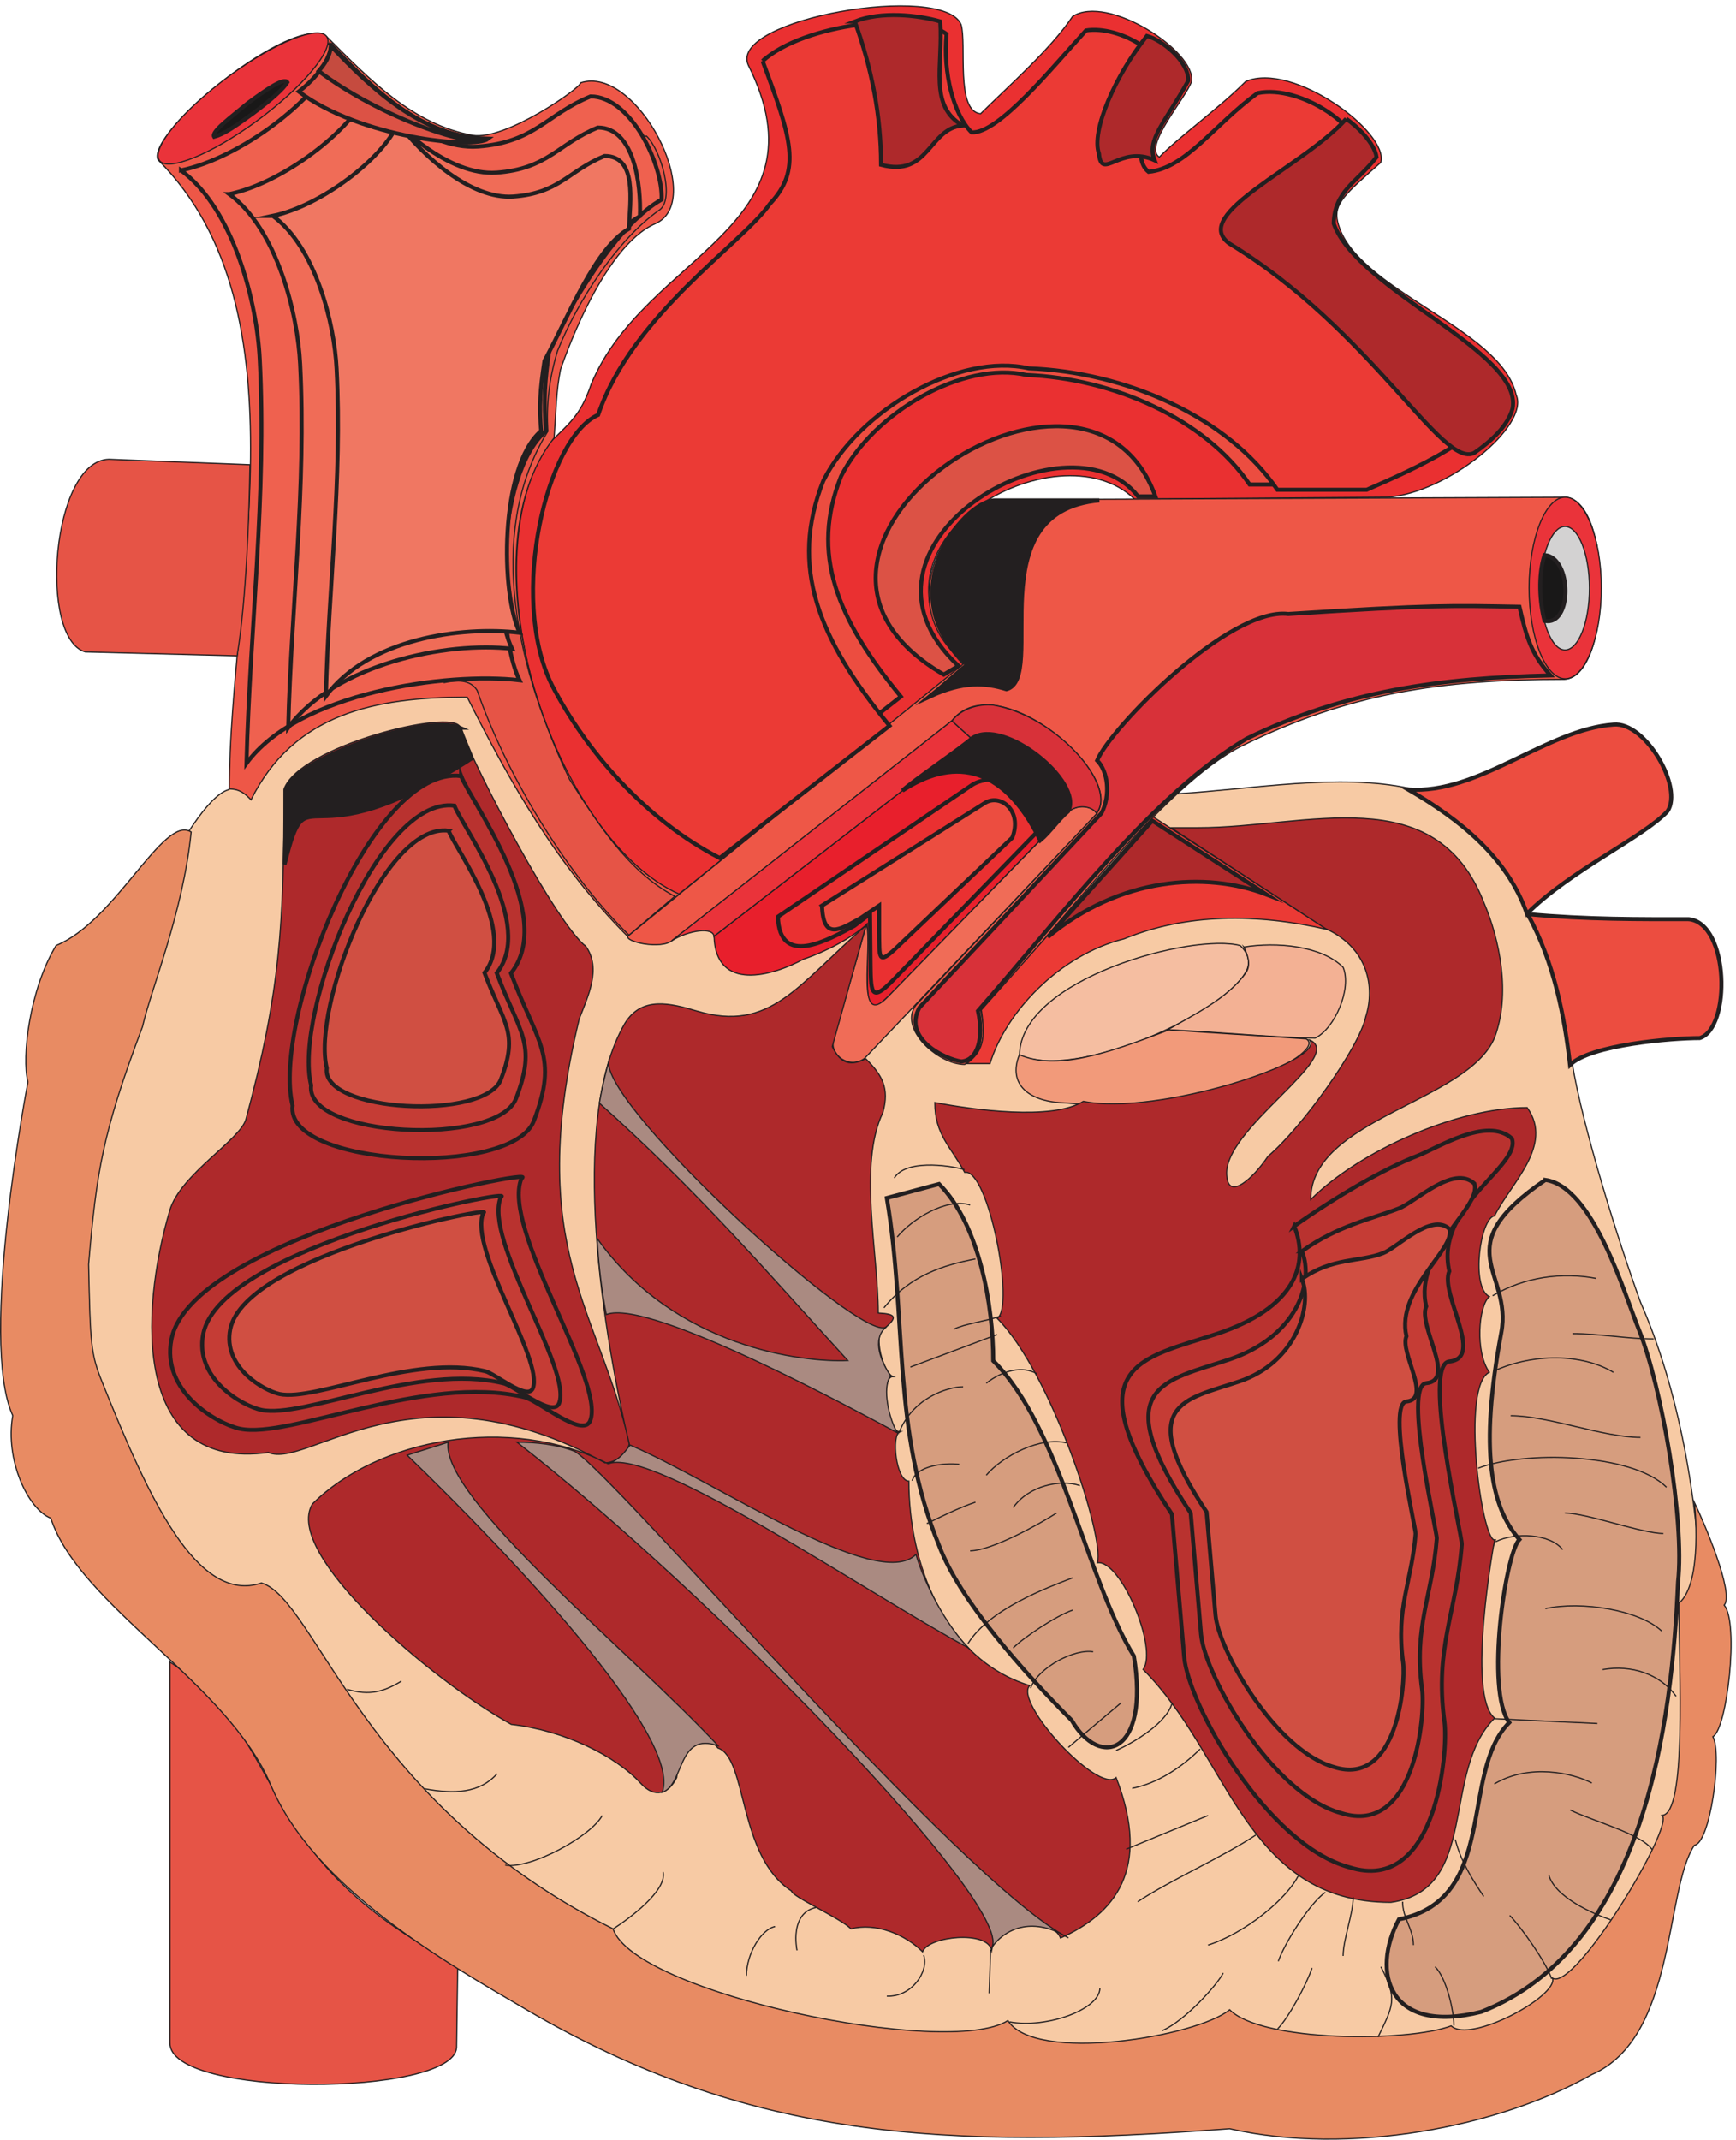
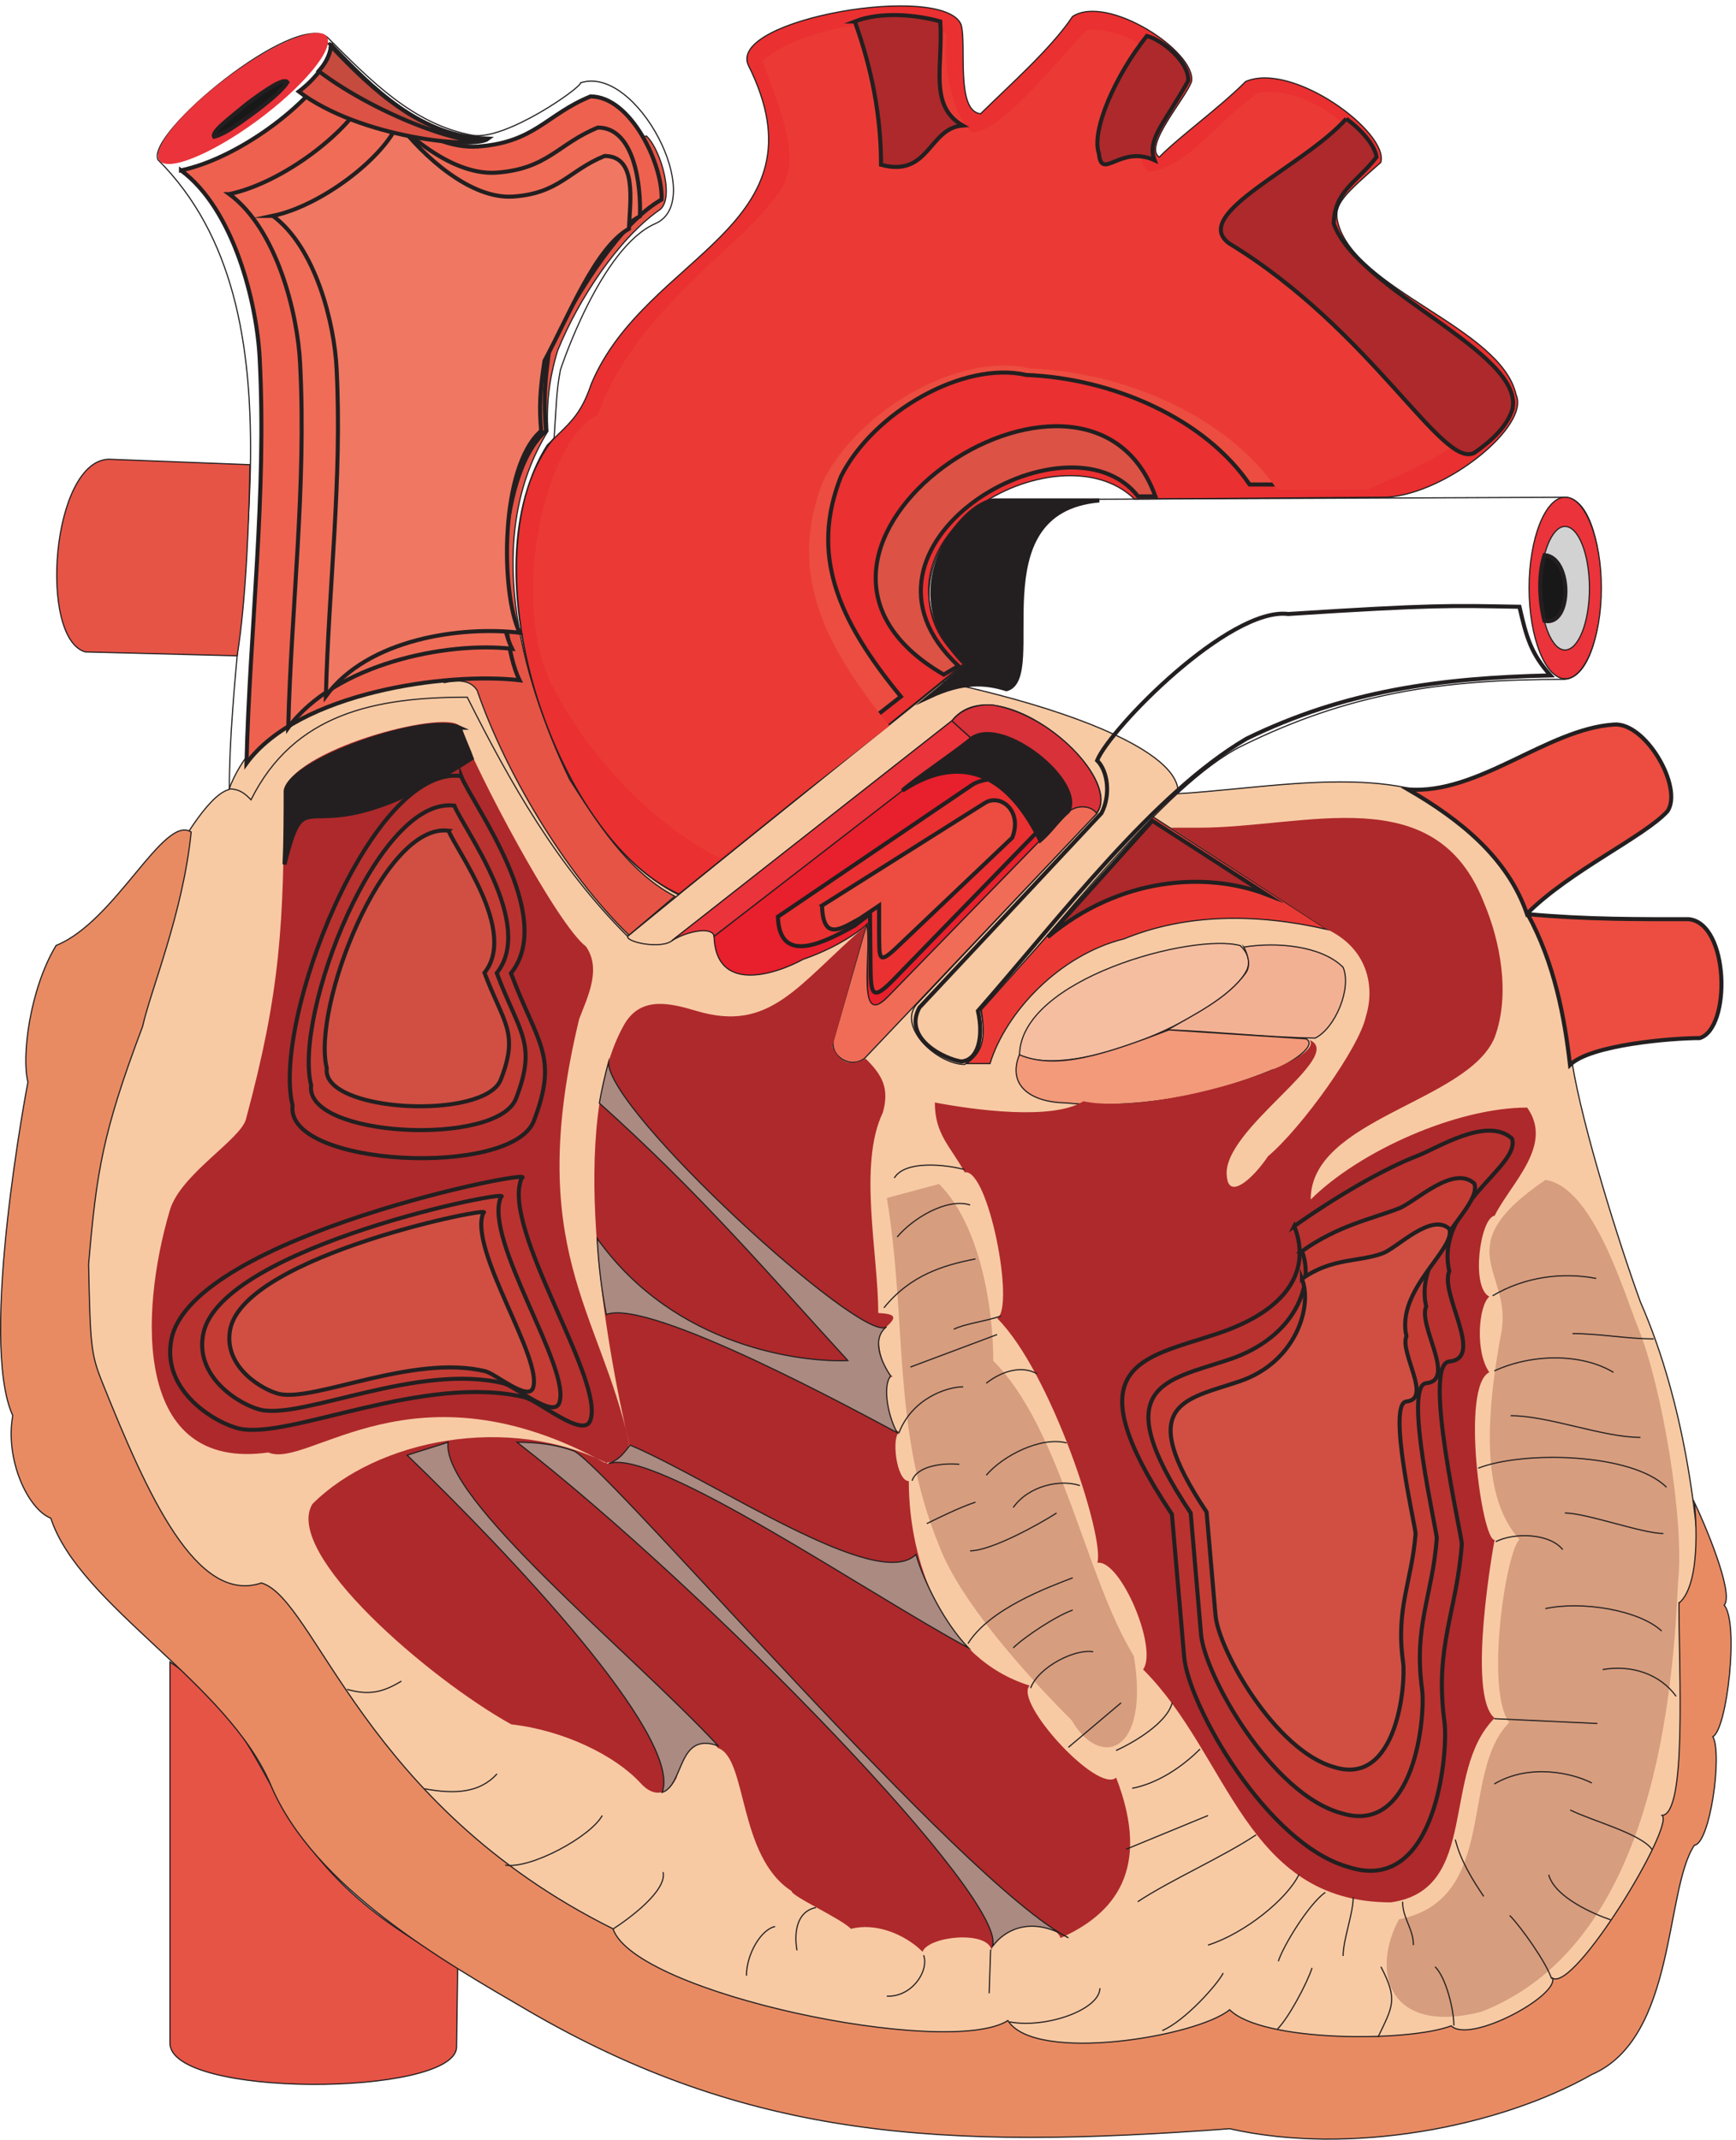
<svg xmlns="http://www.w3.org/2000/svg" xml:space="preserve" width="428.042" height="527.445">
  <path d="M2183.92 2494.91c137.04 8.03 297.73 38.38 429.42 9.82 70.97-42.86 166.5-114.72 220.96-231.68 39.28-84.36 65.17-183.46 80.34-277.2 19.2-118.74 86.6-333.45 126.78-443.7 140.61-320.5 150.87-820.9 30.35-1111.041-110.26-290.597-501.29-300.418-732.06-350.859-414.69-86.602-1228.89 77.219-1543.597 370.5C-66.297 1262-26.125 1662.4 312.684 2359.65c13.839 28.57 71.421 132.58 111.589 142.84 175.883 477.19 1776.607 203.11 1759.647-7.58" style="fill:#f7caa4;fill-opacity:1;fill-rule:evenodd;stroke:none" transform="matrix(.133 0 0 -.133 0 527.467)" />
  <path d="M2183.92 2494.91c137.04 8.03 297.73 38.38 429.42 9.82 70.97-42.86 166.5-114.72 220.96-231.68 39.28-84.36 65.17-183.46 80.34-277.2 19.2-118.74 86.6-333.45 126.78-443.7 140.61-320.5 150.87-820.9 30.35-1111.041-110.26-290.597-501.29-300.418-732.06-350.859-414.69-86.602-1228.89 77.219-1543.597 370.5C-66.297 1262-26.125 1662.4 312.684 2359.65c13.839 28.57 71.421 132.58 111.589 142.84 175.883 477.19 1776.607 203.11 1759.647-7.58z" style="fill:none;stroke:#231f20;stroke-width:2.16;stroke-linecap:butt;stroke-linejoin:miter;stroke-miterlimit:10;stroke-dasharray:none;stroke-opacity:1" transform="matrix(.133 0 0 -.133 0 527.467)" />
  <path d="M2571.89 3044.44c111.14 7.14 264.7 132.57 238.81 189.71-27.68 124.99-300.42 194.18-330.77 320.5-8.03 33.48 13.39 51.34 79.9 110.26 15.63 55.35-162.93 187.48-250.42 149.98-49.99-49.99-120.52-99.99-160.25-140.16-30.35 20.09 50 110.26 59.82 140.16 8.93 55.36-155.34 162.49-220.51 120.53-40.18-60.26-120.08-130.35-170.52-180.34-46.88 4.46-25.45 129.45-36.16 165.16-32.15 78.56-432.54 10.71-394.6-74.99 150.43-300.42-190.62-350.41-291.05-591.01-20.09-59.82-41.5-73.21-81.68-113.38-142.843-223.64.45-712.43 242.83-832.95l529.41 425.4c-219.63 227.66 174.98 446.38 316.49 307.56l468.7 3.57" style="fill:#ea3031;fill-opacity:1;fill-rule:evenodd;stroke:none" transform="matrix(.133 0 0 -.133 0 527.467)" />
  <path d="M2571.89 3044.44c111.14 7.14 264.7 132.57 238.81 189.71-27.68 124.99-300.42 194.18-330.77 320.5-8.03 33.48 13.39 51.34 79.9 110.26 15.63 55.35-162.93 187.48-250.42 149.98-49.99-49.99-120.52-99.99-160.25-140.16-30.35 20.09 50 110.26 59.82 140.16 8.93 55.36-155.34 162.49-220.51 120.53-40.18-60.26-120.08-130.35-170.52-180.34-46.88 4.46-25.45 129.45-36.16 165.16-32.15 78.56-432.54 10.71-394.6-74.99 150.43-300.42-190.62-350.41-291.05-591.01-20.09-59.82-41.5-73.21-81.68-113.38-142.843-223.64.45-712.43 242.83-832.95l529.41 425.4c-219.63 227.66 174.98 446.38 316.49 307.56z" style="fill:none;stroke:#231f20;stroke-width:2.16;stroke-linecap:butt;stroke-linejoin:miter;stroke-miterlimit:10;stroke-dasharray:none;stroke-opacity:1" transform="matrix(.133 0 0 -.133 0 527.467)" />
-   <path d="M2898.13 3044.25c91.07 4.91 92.85-331.66 2.24-337.47-230.34 0-399.52-25.89-596.82-122.75-148.2-72.76-350.41-350.86-485.21-491.02 10.71-51.34 5.35-72.76-29.91-99.99-50 0-123.65 67.85-90.17 110.26l330.77 350.4c69.63 68.3-181.23 283.9-264.71 175.88l-517.36-406.21c-20.53-18.3-91.96-2.68-82.57 8.48l624.49 505.75c-129.45 99.99-45.98 264.26 48.2 302.2zm-1638.67-735.64c-232.12 102.67-406.206 627.61-232.12 845.89 4.02 59.37 4.02 86.6 11.62 125.88 0 0 74.54 228.1 176.75 271.4 94.64 43.3-35.25 294.61-139.26 260.69 0-9.82-139.723-107.58-200.427-97.31-110.257 20.09-189.269 101.77-269.617 182.13-61.152 47.75-337.461-179.45-313.359-227.66 280.777-280.33 132.129-805.27 132.129-1165.95 20.09 0 29.91-9.82 40.179-20.09 79.899 160.25 230.329 190.16 400.848 190.16 80.344-159.8 166.937-312.91 297.297-443.26l95.96 78.12" style="fill:#ee5747;fill-opacity:1;fill-rule:evenodd;stroke:none" transform="matrix(.133 0 0 -.133 0 527.467)" />
  <path d="M2898.13 3044.25c91.07 4.91 92.85-331.66 2.24-337.47-230.34 0-399.52-25.89-596.82-122.75-148.2-72.76-350.41-350.86-485.21-491.02 10.71-51.34 5.35-72.76-29.91-99.99-50 0-123.65 67.85-90.17 110.26l330.77 350.4c69.63 68.3-181.23 283.9-264.71 175.88l-517.36-406.21c-20.53-18.3-91.96-2.68-82.57 8.48l624.49 505.75c-129.45 99.99-45.98 264.26 48.2 302.2zm-1638.67-735.64c-232.12 102.67-406.206 627.61-232.12 845.89 4.02 59.37 4.02 86.6 11.62 125.88 0 0 74.54 228.1 176.75 271.4 94.64 43.3-35.25 294.61-139.26 260.69 0-9.82-139.723-107.58-200.427-97.31-110.257 20.09-189.269 101.77-269.617 182.13-61.152 47.75-337.461-179.45-313.359-227.66 280.777-280.33 132.129-805.27 132.129-1165.95 20.09 0 29.91-9.82 40.179-20.09 79.899 160.25 230.329 190.16 400.848 190.16 80.344-159.8 166.937-312.91 297.297-443.26z" style="fill:none;stroke:#231f20;stroke-width:2.16;stroke-linecap:butt;stroke-linejoin:miter;stroke-miterlimit:10;stroke-dasharray:none;stroke-opacity:1" transform="matrix(.133 0 0 -.133 0 527.467)" />
  <path d="m463.375 3104.66-261.359 10.08c-106.563-2.16-131.04-331.92-43.922-357.12l281.519-7.2c17.282 105.12 22.321 264.96 23.762 354.24zM315.055 885.621V180.02c-2.879-102.961 524.879-100.079 531.359-9.36l2.16 154.078C457.613 527.059 545.453 730.82 315.055 885.621ZM1220.81 3575.54c-74.16-52.56-148.31-163.44-187.2-259.92-15.84-52.56-20.88-99.36-18-149.04-119.516-193.68-53.274-448.56 40.32-645.12 48.25-75.6 108-171.36 195.12-216.72l-84.96-72c-120.95 117.36-231.113 306.72-281.516 453.6-13.679 21.6-39.597 18.72-61.199 14.4-32.398 168.48 12.238 370.08 59.762 534.24 48.238 44.64 118.073 174.96 82.797 254.88 12.961 123.12 169.196 211.68 232.556 223.92 27.36-25.92 54-120.24 22.32-138.24" style="fill:#e65446;fill-opacity:1;fill-rule:evenodd;stroke:none" transform="matrix(.133 0 0 -.133 0 527.467)" />
  <path d="m463.375 3104.66-261.359 10.08c-106.563-2.16-131.04-331.92-43.922-357.12l281.519-7.2c17.282 105.12 22.321 264.96 23.762 354.24zM315.055 885.621V180.02c-2.879-102.961 524.879-100.079 531.359-9.36l2.16 154.078C457.613 527.059 545.453 730.82 315.055 885.621ZM1220.81 3575.54c-74.16-52.56-148.31-163.44-187.2-259.92-15.84-52.56-20.88-99.36-18-149.04-119.516-193.68-53.274-448.56 40.32-645.12 48.25-75.6 108-171.36 195.12-216.72l-84.96-72c-120.95 117.36-231.113 306.72-281.516 453.6-13.679 21.6-39.597 18.72-61.199 14.4-32.398 168.48 12.238 370.08 59.762 534.24 48.238 44.64 118.073 174.96 82.797 254.88 12.961 123.12 169.196 211.68 232.556 223.92 27.36-25.92 54-120.24 22.32-138.24z" style="fill:none;stroke:#231f20;stroke-width:2.16;stroke-linecap:butt;stroke-linejoin:miter;stroke-miterlimit:10;stroke-dasharray:none;stroke-opacity:1" transform="matrix(.133 0 0 -.133 0 527.467)" />
  <path d="M2901.74 3044.45c36.61 0 66.96-75.88 66.96-168.28s-30.35-168.29-66.96-168.29c-36.6 0-66.95 75.89-66.95 168.29 0 92.4 30.35 168.28 66.95 168.28" style="fill:#ea333a;fill-opacity:1;fill-rule:evenodd;stroke:none" transform="matrix(.133 0 0 -.133 0 527.467)" />
  <path d="M2901.74 3044.45c36.61 0 66.96-75.88 66.96-168.28s-30.35-168.29-66.96-168.29c-36.6 0-66.95 75.89-66.95 168.29 0 92.4 30.35 168.28 66.95 168.28z" style="fill:none;stroke:#231f20;stroke-width:2.16;stroke-linecap:butt;stroke-linejoin:miter;stroke-miterlimit:10;stroke-dasharray:none;stroke-opacity:1" transform="matrix(.133 0 0 -.133 0 527.467)" />
  <path d="M2901.29 2990.18c25.2 0 45.36-51.84 45.36-114.48s-20.16-114.48-45.36-114.48c-24.48 0-45.36 51.84-45.36 114.48s20.88 114.48 45.36 114.48zm-2434.313 763.2c58.32 42.48 97.918 90 88.558 105.84-9.359 15.84-64.801-7.2-123.121-49.68-57.598-42.48-97.918-90-88.559-105.84 9.36-15.84 65.52 7.2 123.122 49.68" style="fill:#d3d2d2;fill-opacity:1;fill-rule:evenodd;stroke:none" transform="matrix(.133 0 0 -.133 0 527.467)" />
  <path d="M2901.29 2990.18c25.2 0 45.36-51.84 45.36-114.48s-20.16-114.48-45.36-114.48c-24.48 0-45.36 51.84-45.36 114.48s20.88 114.48 45.36 114.48zm-2434.313 763.2c58.32 42.48 97.918 90 88.558 105.84-9.359 15.84-64.801-7.2-123.121-49.68-57.598-42.48-97.918-90-88.559-105.84 9.36-15.84 65.52 7.2 123.122 49.68z" style="fill:none;stroke:#231f20;stroke-width:2.16;stroke-linecap:butt;stroke-linejoin:miter;stroke-miterlimit:10;stroke-dasharray:none;stroke-opacity:1" transform="matrix(.133 0 0 -.133 0 527.467)" />
  <path d="m1323.79 2230.52 476.29 368.27c41.52 32.14 209.36-58.03 178.56-138.38l-323.63-333c-48.66-50-46.42-25.89-47.32 45.98v79.9c-28.12-25.45-75.88-50.89-118.29-65.17-56.69-30.8-162.48-61.6-165.61 42.4" style="fill:#e81f2c;fill-opacity:1;fill-rule:evenodd;stroke:none" transform="matrix(.133 0 0 -.133 0 527.467)" />
  <path d="m1323.79 2230.52 476.29 368.27c41.52 32.14 209.36-58.03 178.56-138.38l-323.63-333c-48.66-50-46.42-25.89-47.32 45.98v79.9c-28.12-25.45-75.88-50.89-118.29-65.17-56.69-30.8-162.48-61.6-165.61 42.4z" style="fill:none;stroke:#231f20;stroke-width:2.16;stroke-linecap:butt;stroke-linejoin:miter;stroke-miterlimit:10;stroke-dasharray:none;stroke-opacity:1" transform="matrix(.133 0 0 -.133 0 527.467)" />
  <path d="m1442.17 2266.87 359.94 244.25c38.17 25.71 173.14 10.84 145.43-61.47l-291.25-299.68c-43.79-44.99-41.78-23.3-42.59 41.38l-.8 80.74-28.92-22.09c-51.02-27.72-139-76.73-141.81 16.87" style="fill:#ea3031;fill-opacity:1;fill-rule:evenodd;stroke:none" transform="matrix(.133 0 0 -.133 0 527.467)" />
  <path d="m1442.17 2266.87 359.94 244.25c38.17 25.71 173.14 10.84 145.43-61.47l-291.25-299.68c-43.79-44.99-41.78-23.3-42.59 41.38l-.8 80.74-28.92-22.09c-51.02-27.72-139-76.73-141.81 16.87z" style="fill:none;stroke:#231f20;stroke-width:7.5;stroke-linecap:butt;stroke-linejoin:miter;stroke-miterlimit:10;stroke-dasharray:none;stroke-opacity:1" transform="matrix(.133 0 0 -.133 0 527.467)" />
  <path d="m1523.93 2287.46 301.68 190.08c28.08 18 70.56-12.96 51.12-64.08l-216.72-205.92c-32.4-30.24-29.52-16.56-30.24 29.52v50.4l-35.28-23.76c-36.72-20.16-68.4-42.48-70.56 23.76zm-65.52 1495.45c68.4 62.63 236.16 84.95 286.56 46.07-6.48-64.8 31.68-134.64 61.92-164.87 44.64-2.89 133.92 108 190.8 169.19 56.88 9.36 124.56-36 121.68-86.4-36-56.16-46.8-124.56-17.28-148.31 62.64 5.75 110.16 79.91 182.16 131.04 71.28 15.11 181.44-59.04 169.92-110.17-44.64-29.51-48.24-74.87-62.64-113.03 38.88-101.53 229.68-208.8 282.96-289.45 2.88-56.16-133.92-115.92-208.8-149.03h-149.04c-83.52 122.39-253.44 196.55-414 203.03-116.64 26.65-283.68-69.12-343.44-187.92-56.88-143.27-8.64-262.8 110.88-408.24l-282.96-221.04c-122.4 62.64-223.92 179.28-280.08 289.44-72 146.16-9.36 411.12 77.04 450 56.88 167.05 241.92 286.57 285.84 352.08 54 56.16 36 110.16-11.52 237.61zm1373.76-1511.29c49.68-90.72 68.4-191.52 78.48-279.36 38.16 37.44 188.64 49.68 240.48 49.68 58.32 18 54.72 212.4-20.16 220.32-90 0-188.64-.72-298.8 9.36zm-221.76 231.12c95.76-55.44 184.32-126 220.32-230.4 79.92 79.92 218.16 143.28 260.64 190.08 29.52 43.92-41.04 166.32-100.08 160.56-123.84-8.64-250.56-130.32-380.88-120.24" style="fill:#ec4d40;fill-opacity:1;fill-rule:evenodd;stroke:none" transform="matrix(.133 0 0 -.133 0 527.467)" />
  <path d="m1523.93 2287.46 301.68 190.08c28.08 18 70.56-12.96 51.12-64.08l-216.72-205.92c-32.4-30.24-29.52-16.56-30.24 29.52v50.4l-35.28-23.76c-36.72-20.16-68.4-42.48-70.56 23.76zm-65.52 1495.45c68.4 62.63 236.16 84.95 286.56 46.07-6.48-64.8 31.68-134.64 61.92-164.87 44.64-2.89 133.92 108 190.8 169.19 56.88 9.36 124.56-36 121.68-86.4-36-56.16-46.8-124.56-17.28-148.31 62.64 5.75 110.16 79.91 182.16 131.04 71.28 15.11 181.44-59.04 169.92-110.17-44.64-29.51-48.24-74.87-62.64-113.03 38.88-101.53 229.68-208.8 282.96-289.45 2.88-56.16-133.92-115.92-208.8-149.03h-149.04c-83.52 122.39-253.44 196.55-414 203.03-116.64 26.65-283.68-69.12-343.44-187.92-56.88-143.27-8.64-262.8 110.88-408.24l-282.96-221.04c-122.4 62.64-223.92 179.28-280.08 289.44-72 146.16-9.36 411.12 77.04 450 56.88 167.05 241.92 286.57 285.84 352.08 54 56.16 36 110.16-11.52 237.61zm1373.76-1511.29c49.68-90.72 68.4-191.52 78.48-279.36 38.16 37.44 188.64 49.68 240.48 49.68 58.32 18 54.72 212.4-20.16 220.32-90 0-188.64-.72-298.8 9.36zm-221.76 231.12c95.76-55.44 184.32-126 220.32-230.4 79.92 79.92 218.16 143.28 260.64 190.08 29.52 43.92-41.04 166.32-100.08 160.56-123.84-8.64-250.56-130.32-380.88-120.24z" style="fill:none;stroke:#231f20;stroke-width:7.5;stroke-linecap:butt;stroke-linejoin:miter;stroke-miterlimit:10;stroke-dasharray:none;stroke-opacity:1" transform="matrix(.133 0 0 -.133 0 527.467)" />
  <path d="M1245.49 2222.47c31.69 19.64 76.77 25.45 78.11 8.04l475.85 367.82-34.82 31.69-519.14-407.55" style="fill:#ea333a;fill-opacity:1;fill-rule:evenodd;stroke:none" transform="matrix(.133 0 0 -.133 0 527.467)" />
  <path d="M1245.49 2222.47c31.69 19.64 76.77 25.45 78.11 8.04l475.85 367.82-34.82 31.69z" style="fill:none;stroke:#231f20;stroke-width:2.16;stroke-linecap:butt;stroke-linejoin:miter;stroke-miterlimit:10;stroke-dasharray:none;stroke-opacity:1" transform="matrix(.133 0 0 -.133 0 527.467)" />
  <path d="m1606.53 2252.63-61.16-213.37c-8.03-29.02 29.91-55.8 57.59-34.82l430.76 453.97c-8.93 13.39-34.38 18.75-54.46 2.23l-333.9-342.82c-60.26-61.16-27.67 90.17-38.83 134.81" style="fill:#f06c57;fill-opacity:1;fill-rule:evenodd;stroke:none" transform="matrix(.133 0 0 -.133 0 527.467)" />
  <path d="m1606.53 2252.63-61.16-213.37c-8.03-29.02 29.91-55.8 57.59-34.82l430.76 453.97c-8.93 13.39-34.38 18.75-54.46 2.23l-333.9-342.82c-60.26-61.16-27.67 90.17-38.83 134.81z" style="fill:none;stroke:#231f20;stroke-width:2.16;stroke-linecap:butt;stroke-linejoin:miter;stroke-miterlimit:10;stroke-dasharray:none;stroke-opacity:1" transform="matrix(.133 0 0 -.133 0 527.467)" />
  <path d="M1799.7 2598.5c40.17 27.68 206.23-55.36 179.89-138.38 17.41 16.07 44.19 12.05 53.12-1.34 39.73 49.1-73.21 180.34-191.94 200.43-26.34 2.23-58.03-6.25-75.89-29.46 11.61-10.72 23.21-20.98 34.82-31.25" style="fill:#d83139;fill-opacity:1;fill-rule:evenodd;stroke:none" transform="matrix(.133 0 0 -.133 0 527.467)" />
  <path d="M1799.7 2598.5c40.17 27.68 206.23-55.36 179.89-138.38 17.41 16.07 44.19 12.05 53.12-1.34 39.73 49.1-73.21 180.34-191.94 200.43-26.34 2.23-58.03-6.25-75.89-29.46 11.61-10.72 23.21-20.98 34.82-31.25z" style="fill:none;stroke:#231f20;stroke-width:2.16;stroke-linecap:butt;stroke-linejoin:miter;stroke-miterlimit:10;stroke-dasharray:none;stroke-opacity:1" transform="matrix(.133 0 0 -.133 0 527.467)" />
  <path d="M2299.38 2213.3c-86.15 24.1-407.99-60.71-409.33-203.1 104.9-47.32 379.42 77.67 419.6 154.44 0 0 16.51 23.22-10.27 48.66" style="fill:#f5bea1;fill-opacity:1;fill-rule:evenodd;stroke:none" transform="matrix(.133 0 0 -.133 0 527.467)" />
  <path d="M2299.38 2213.3c-86.15 24.1-407.99-60.71-409.33-203.1 104.9-47.32 379.42 77.67 419.6 154.44 0 0 16.51 23.22-10.27 48.66z" style="fill:none;stroke:#231f20;stroke-width:2.16;stroke-linecap:butt;stroke-linejoin:miter;stroke-miterlimit:10;stroke-dasharray:none;stroke-opacity:1" transform="matrix(.133 0 0 -.133 0 527.467)" />
  <path d="M2306.08 2210.62c5.8-12.05 14.28-32.14 3.57-47.76-33.04-46.87-94.19-76.33-145.08-105.79 79.01-2.24 183.91-13.84 273.63-15.18 36.61 17.85 68.3 91.95 51.78 131.24-40.17 40.17-123.64 47.31-183.9 37.49" style="fill:#f3b194;fill-opacity:1;fill-rule:evenodd;stroke:none" transform="matrix(.133 0 0 -.133 0 527.467)" />
  <path d="M2306.08 2210.62c5.8-12.05 14.28-32.14 3.57-47.76-33.04-46.87-94.19-76.33-145.08-105.79 79.01-2.24 183.91-13.84 273.63-15.18 36.61 17.85 68.3 91.95 51.78 131.24-40.17 40.17-123.64 47.31-183.9 37.49z" style="fill:none;stroke:#231f20;stroke-width:2.16;stroke-linecap:butt;stroke-linejoin:miter;stroke-miterlimit:10;stroke-dasharray:none;stroke-opacity:1" transform="matrix(.133 0 0 -.133 0 527.467)" />
  <path d="M2421.45 2040.5c26.34-15.18-51.79-57.58-62.05-57.58-120.08-50-257.56-73.21-383.45-61.16-67.4 1.34-108.47 33.48-86.15 89.28 69.65-29.46 160.25 1.34 277.2 45.98l254.45-16.52" style="fill:#f29a7a;fill-opacity:1;fill-rule:evenodd;stroke:none" transform="matrix(.133 0 0 -.133 0 527.467)" />
  <path d="M2421.45 2040.5c26.34-15.18-51.79-57.58-62.05-57.58-120.08-50-257.56-73.21-383.45-61.16-67.4 1.34-108.47 33.48-86.15 89.28 69.65-29.46 160.25 1.34 277.2 45.98z" style="fill:none;stroke:#231f20;stroke-width:2.16;stroke-linecap:butt;stroke-linejoin:miter;stroke-miterlimit:10;stroke-dasharray:none;stroke-opacity:1" transform="matrix(.133 0 0 -.133 0 527.467)" />
  <path d="m2138.01 2451.73 322.29-208.46c-130.34 29.91-260.69 29.91-376.3-17.4-120.52-29.91-219.62-136.6-248.63-231.23h-43.3c30.35 22.32 35.26 45.08 27.23 99.54l318.71 357.55" style="fill:#eb3a35;fill-opacity:1;fill-rule:evenodd;stroke:none" transform="matrix(.133 0 0 -.133 0 527.467)" />
  <path d="m2138.01 2451.73 322.29-208.46c-130.34 29.91-260.69 29.91-376.3-17.4-120.52-29.91-219.62-136.6-248.63-231.23h-43.3c30.35 22.32 35.26 45.08 27.23 99.54z" style="fill:none;stroke:#231f20;stroke-width:2.16;stroke-linecap:butt;stroke-linejoin:miter;stroke-miterlimit:10;stroke-dasharray:none;stroke-opacity:1" transform="matrix(.133 0 0 -.133 0 527.467)" />
  <path d="M2427.64 2038.55c33.48-39.28-283.45-141.5-419.15-113.83-58.03-36.15-204.45-15.62-275.42-2.23 0-59.81 29.91-82.13 55.35-129.45 43.74 8.48 93.74-249.97 60.26-270.51 99.99-99.99 199.98-407.1 185.7-453.07 43.29 6.25 112.93-159.358 84.81-197.749 160.7-160.25 188.82-431.652 459.32-431.652 165.61 23.211 91.96 241.492 192.39 341.48-53.11 42.41-.44 329.881 0 330.321-23.65-2.68-63.38 285.24-9.82 310.68-26.78 37.5-20.08 123.65 0 140.17-34.81 17.41-16.96 145.96 9.82 149.98 29.91 60.26 110.26 130.35 60.27 200.43-130.35 0-310.69-80.35-401.3-170.52 0 150.43 291.04 180.34 341.03 300.41 29.91 80.35 9.83 180.34-20.08 250.42-90.17 230.34-328.54 138.38-529.41 138.38h-50.44l286.57-187.03c78.57-35.71 91.96-108.03 74.55-162.93-11.61-56.69-118.74-206.23-181.23-258.9-28.57-42.41-72.76-80.8-76.33-37.94-12.5 86.15 223.64 223.63 153.11 253.54zm-822.24 212.03c-127.22-110.25-176.76-199.08-313.8-158.46-48.21 14.28-101.78 28.12-133.01-22.77-107.14-183.91-37.95-585.21 8.48-782.51-12.96-21.42-19.64-25.44-39.73-33.92-183.465 93.74-428.086 45.53-548.164-74.55-54.903-91.06 216.5-324.069 368.711-408.44 98.653-11.16 193.293-58.469 239.253-108.469 27.24-30.352 52.68-19.641 67.41 9.82 3.58 62.051 54.46 83.918 76.33 54.91 54.9-18.3 36.6-200.871 136.59-265.152 0-9.82 90.17-50 110.26-70.078 45.08 12.051 99.99-9.82 132.57-42.41 11.16 29.019 120.53 40.168 128.11 2.679 7.15 48.211 112.94 62.942 127.67 22.758 98.65 43.75 169.62 125.883 103.11 297.293-33.92-30.801-190.6 140.61-160.25 170.52-160.69 50-224.08 228.999-224.08 378.979-23.66 0-33.03 85.7-16.52 91.51-24.99 0-36.6 102.22-12.94 102.22-17.86 7.14-37.05 77.22-17.41 87.94 29.01 23.65 20.98 28.12-9.82 29.9 0 110.26-37.5 275.87 8.48 371.39 12.94 45.98-1.79 70.08-31.69 99.99-33.48-17.41-49.55-3.12-62.05 22.32zm-519.13-38.83c-54.47 41.51-204.446 326.3-233.465 406.65-12.942 35.26-297.731-35.26-326.301-115.17 0-250.42-6.699-374.96-70.527-611.54-10.274-38.39-121.411-102.22-141.063-168.73-57.129-192.84-66.949-484.33 182.57-449.06 73.661-32.14 268.731 176.32 624.056-19.2 18.73 0 41.05 16.07 45.07 35.27-54.45 247.74-195.505 361.57-92.84 787.42 16.07 41.96 41.52 92.84 12.5 134.36" style="fill:#ae292b;fill-opacity:1;fill-rule:evenodd;stroke:none" transform="matrix(.133 0 0 -.133 0 527.467)" />
-   <path d="M2427.64 2038.55c33.48-39.28-283.45-141.5-419.15-113.83-58.03-36.15-204.45-15.62-275.42-2.23 0-59.81 29.91-82.13 55.35-129.45 43.74 8.48 93.74-249.97 60.26-270.51 99.99-99.99 199.98-407.1 185.7-453.07 43.29 6.25 112.93-159.358 84.81-197.749 160.7-160.25 188.82-431.652 459.32-431.652 165.61 23.211 91.96 241.492 192.39 341.48-53.11 42.41-.44 329.881 0 330.321-23.65-2.68-63.38 285.24-9.82 310.68-26.78 37.5-20.08 123.65 0 140.17-34.81 17.41-16.96 145.96 9.82 149.98 29.91 60.26 110.26 130.35 60.27 200.43-130.35 0-310.69-80.35-401.3-170.52 0 150.43 291.04 180.34 341.03 300.41 29.91 80.35 9.83 180.34-20.08 250.42-90.17 230.34-328.54 138.38-529.41 138.38h-50.44l286.57-187.03c78.57-35.71 91.96-108.03 74.55-162.93-11.61-56.69-118.74-206.23-181.23-258.9-28.57-42.41-72.76-80.8-76.33-37.94-12.5 86.15 223.64 223.63 153.11 253.54zm-822.24 212.03c-127.22-110.25-176.76-199.08-313.8-158.46-48.21 14.28-101.78 28.12-133.01-22.77-107.14-183.91-37.95-585.21 8.48-782.51-12.96-21.42-19.64-25.44-39.73-33.92-183.465 93.74-428.086 45.53-548.164-74.55-54.903-91.06 216.5-324.069 368.711-408.44 98.653-11.16 193.293-58.469 239.253-108.469 27.24-30.352 52.68-19.641 67.41 9.82 3.58 62.051 54.46 83.918 76.33 54.91 54.9-18.3 36.6-200.871 136.59-265.152 0-9.82 90.17-50 110.26-70.078 45.08 12.051 99.99-9.82 132.57-42.41 11.16 29.019 120.53 40.168 128.11 2.679 7.15 48.211 112.94 62.942 127.67 22.758 98.65 43.75 169.62 125.883 103.11 297.293-33.92-30.801-190.6 140.61-160.25 170.52-160.69 50-224.08 228.999-224.08 378.979-23.66 0-33.03 85.7-16.52 91.51-24.99 0-36.6 102.22-12.94 102.22-17.86 7.14-37.05 77.22-17.41 87.94 29.01 23.65 20.98 28.12-9.82 29.9 0 110.26-37.5 275.87 8.48 371.39 12.94 45.98-1.79 70.08-31.69 99.99-33.48-17.41-49.55-3.12-62.05 22.32zm-519.13-38.83c-54.47 41.51-204.446 326.3-233.465 406.65-12.942 35.26-297.731-35.26-326.301-115.17 0-250.42-6.699-374.96-70.527-611.54-10.274-38.39-121.411-102.22-141.063-168.73-57.129-192.84-66.949-484.33 182.57-449.06 73.661-32.14 268.731 176.32 624.056-19.2 18.73 0 41.05 16.07 45.07 35.27-54.45 247.74-195.505 361.57-92.84 787.42 16.07 41.96 41.52 92.84 12.5 134.36z" style="fill:none;stroke:#231f20;stroke-width:2.16;stroke-linecap:butt;stroke-linejoin:miter;stroke-miterlimit:10;stroke-dasharray:none;stroke-opacity:1" transform="matrix(.133 0 0 -.133 0 527.467)" />
  <path d="M3112.6 994.52c0-129.899 14.73-390.141-31.25-393.258 23.66-19.203-161.59-326.75-203.1-301.762 10.71-33.031-152.67-121.859-187.93-88.379-79.9-30.351-350.86-30.351-410.67 29.91-60.26-50-361.12-99.992-411.12-20.09-110.25-70.082-691.89 50-732.06 170.071-463.357 230.34-551.286 611.098-651.724 641.008-120.082-40.18-210.25 160.25-295.512 372.72-20.531 51.34-21.871 67.41-24.988 217.84 14.731 171.41 25.438 242.83 99.988 440.58 16.071 70.97 74.993 210.24 90.172 360.67-50.89 33.48-140.172-166.05-250.422-210.24-49.109-81.24-64.277-207.12-52.23-253.1 0 0-91.957-478.97-28.117-618.24-14.73-81.69 28.117-173.64 70.527-190.16 52.672-161.59 328.09-304.879 407.992-495.031 80.348-190.161 322.731-327.649 474.059-416.028C1387.33.879 1748.01-19.211 2279.65 20.519c220.51-50 498.61 2.231 671.36 100.43 157.12 67.852 134.8 341.93 190.15 424.961 29.02 3.121 52.23 168.281 34.38 201.309 26.33 13.84 48.65 210.699 20.98 243.73 19.19 22.321-38.84 156.231-55.36 190.601 0 0 16.97-148.64-28.56-187.03" style="fill:#e88b63;fill-opacity:1;fill-rule:evenodd;stroke:none" transform="matrix(.133 0 0 -.133 0 527.467)" />
  <path d="M3112.6 994.52c0-129.899 14.73-390.141-31.25-393.258 23.66-19.203-161.59-326.75-203.1-301.762 10.71-33.031-152.67-121.859-187.93-88.379-79.9-30.351-350.86-30.351-410.67 29.91-60.26-50-361.12-99.992-411.12-20.09-110.25-70.082-691.89 50-732.06 170.071-463.357 230.34-551.286 611.098-651.724 641.008-120.082-40.18-210.25 160.25-295.512 372.72-20.531 51.34-21.871 67.41-24.988 217.84 14.731 171.41 25.438 242.83 99.988 440.58 16.071 70.97 74.993 210.24 90.172 360.67-50.89 33.48-140.172-166.05-250.422-210.24-49.109-81.24-64.277-207.12-52.23-253.1 0 0-91.957-478.97-28.117-618.24-14.73-81.69 28.117-173.64 70.527-190.16 52.672-161.59 328.09-304.879 407.992-495.031 80.348-190.161 322.731-327.649 474.059-416.028C1387.33.879 1748.01-19.211 2279.65 20.519c220.51-50 498.61 2.231 671.36 100.43 157.12 67.852 134.8 341.93 190.15 424.961 29.02 3.121 52.23 168.281 34.38 201.309 26.33 13.84 48.65 210.699 20.98 243.73 19.19 22.321-38.84 156.231-55.36 190.601 0 0 16.97-148.64-28.56-187.03z" style="fill:none;stroke:#231f20;stroke-width:2.16;stroke-linecap:butt;stroke-linejoin:miter;stroke-miterlimit:10;stroke-dasharray:none;stroke-opacity:1" transform="matrix(.133 0 0 -.133 0 527.467)" />
  <path d="M335.535 3650.15c111.149 23.21 253.102 132.13 286.57 212.03 57.141-74.99 166.059-174.54 263.821-167.84 105.789 7.59 126.774 59.37 208.894 92.85 75 0 134.36-126.78 131.68-191.06-77.21-44.19-149.52-162.92-206.66-268.72-10.27-66.95-12.5-105.79-7.59-160.25-95.523-82.58-92.855-374.07-49.105-462-134.36 15.62-409.329-22.32-506.2-154 6.25 250.86 37.5 495.93 24.551 749.02-4.91 103.56-47.762 277.65-145.961 349.97" style="fill:#ef614f;fill-opacity:1;fill-rule:evenodd;stroke:none" transform="matrix(.133 0 0 -.133 0 527.467)" />
  <path d="M335.535 3650.15c111.149 23.21 253.102 132.13 286.57 212.03 57.141-74.99 166.059-174.54 263.821-167.84 105.789 7.59 126.774 59.37 208.894 92.85 75 0 134.36-126.78 131.68-191.06-77.21-44.19-149.52-162.92-206.66-268.72-10.27-66.95-12.5-105.79-7.59-160.25-95.523-82.58-92.855-374.07-49.105-462-134.36 15.62-409.329-22.32-506.2-154 6.25 250.86 37.5 495.93 24.551 749.02-4.91 103.56-47.762 277.65-145.961 349.97z" style="fill:none;stroke:#231f20;stroke-width:7.5;stroke-linecap:butt;stroke-linejoin:miter;stroke-miterlimit:10;stroke-dasharray:none;stroke-opacity:1" transform="matrix(.133 0 0 -.133 0 527.467)" />
  <path d="M425.066 3606.18c100.028 20.89 227.778 118.91 257.911 190.82 51.418-67.49 149.437-157.07 237.418-151.05 95.195 6.83 114.085 53.43 187.995 83.56 67.5 0 80.36-106.46 77.95-164.3-69.5-39.77-134.59-146.63-186-241.84-9.246-60.26-11.254-95.21-6.836-144.22-85.969-74.32-83.559-336.64-44.188-415.78-120.921 14.06-327.8-27.72-414.98-146.23 5.629 225.77 33.75 446.32 22.098 674.09-4.418 93.2-42.989 249.87-131.368 314.95" style="fill:#f06c57;fill-opacity:1;fill-rule:evenodd;stroke:none" transform="matrix(.133 0 0 -.133 0 527.467)" />
  <path d="M425.066 3606.18c100.028 20.89 227.778 118.91 257.911 190.82 51.418-67.49 149.437-157.07 237.418-151.05 95.195 6.83 114.085 53.43 187.995 83.56 67.5 0 80.36-106.46 77.95-164.3-69.5-39.77-134.59-146.63-186-241.84-9.246-60.26-11.254-95.21-6.836-144.22-85.969-74.32-83.559-336.64-44.188-415.78-120.921 14.06-327.8-27.72-414.98-146.23 5.629 225.77 33.75 446.32 22.098 674.09-4.418 93.2-42.989 249.87-131.368 314.95z" style="fill:none;stroke:#231f20;stroke-width:7.5;stroke-linecap:butt;stroke-linejoin:miter;stroke-miterlimit:10;stroke-dasharray:none;stroke-opacity:1" transform="matrix(.133 0 0 -.133 0 527.467)" />
  <path d="M505.797 3565.82c90.027 18.8 205 107.02 232.109 171.73 46.278-60.73 134.5-141.36 213.668-135.94 85.696 6.15 102.676 48.09 169.216 75.21 60.73 0 47.35-82.8 45.19-134.86-62.55-35.79-110.27-159.08-156.55-244.77-8.32-54.23-10.125-85.68-6.14-129.79-77.376-66.89-75.216-302.97-39.774-374.2-108.832 12.66-280.922-10.84-359.379-117.5 5.058 203.19 30.367 401.68 19.886 606.67-3.976 83.88-38.687 224.88-118.226 283.45" style="fill:#f07762;fill-opacity:1;fill-rule:evenodd;stroke:none" transform="matrix(.133 0 0 -.133 0 527.467)" />
  <path d="M505.797 3565.82c90.027 18.8 205 107.02 232.109 171.73 46.278-60.73 134.5-141.36 213.668-135.94 85.696 6.15 102.676 48.09 169.216 75.21 60.73 0 47.35-82.8 45.19-134.86-62.55-35.79-110.27-159.08-156.55-244.77-8.32-54.23-10.125-85.68-6.14-129.79-77.376-66.89-75.216-302.97-39.774-374.2-108.832 12.66-280.922-10.84-359.379-117.5 5.058 203.19 30.367 401.68 19.886 606.67-3.976 83.88-38.687 224.88-118.226 283.45z" style="fill:none;stroke:#231f20;stroke-width:7.5;stroke-linecap:butt;stroke-linejoin:miter;stroke-miterlimit:10;stroke-dasharray:none;stroke-opacity:1" transform="matrix(.133 0 0 -.133 0 527.467)" />
  <path d="M613.715 3882.78c0-24.11-25-60.26-59.82-86.6 113.378-85.7 325.41-107.13 350.859-87.49-124.098 1.34-216.938 95.97-291.039 174.09" style="fill:#dc5245;fill-opacity:1;fill-rule:evenodd;stroke:none" transform="matrix(.133 0 0 -.133 0 527.467)" />
  <path d="M613.715 3882.78c0-24.11-25-60.26-59.82-86.6 113.378-85.7 325.41-107.13 350.859-87.49-124.098 1.34-216.938 95.97-291.039 174.09z" style="fill:none;stroke:#231f20;stroke-width:7.5;stroke-linecap:butt;stroke-linejoin:miter;stroke-miterlimit:10;stroke-dasharray:none;stroke-opacity:1" transform="matrix(.133 0 0 -.133 0 527.467)" />
  <path d="M613.594 3880.55c-2.231-19.64-11.16-33.04-22.758-46.43 113.379-85.7 287.019-145.07 312.461-125.43-120.524 2.23-215.602 93.74-289.703 171.86" style="fill:#c54b3f;fill-opacity:1;fill-rule:evenodd;stroke:none" transform="matrix(.133 0 0 -.133 0 527.467)" />
  <path d="M613.594 3880.55c-2.231-19.64-11.16-33.04-22.758-46.43 113.379-85.7 287.019-145.07 312.461-125.43-120.524 2.23-215.602 93.74-289.703 171.86z" style="fill:none;stroke:#231f20;stroke-width:7.5;stroke-linecap:butt;stroke-linejoin:miter;stroke-miterlimit:10;stroke-dasharray:none;stroke-opacity:1" transform="matrix(.133 0 0 -.133 0 527.467)" />
  <path d="M1413.77 3852.74c76.34 69.64 284.8 93.29 341.05 49.99-6.71-72.76 12.93-148.64 46.41-182.12 49.56-3.12 149.09 119.63 212.04 188.82 63.39 9.82 155.78-46.42 152.66-102.67-39.73-62.94-69.63-132.57-36.61-159.36 69.64 6.7 122.75 88.83 202.22 145.97 79.46 16.52 201.76-66.06 188.82-122.75-49.56-33.04-53.13-83.03-69.65-125.88 43.31-112.49 255.34-231.68 315.16-320.95 3.11-62.94-149.55-129.45-232.12-165.61h-165.61c-92.84 135.7-281.66 218.28-460.66 224.98-129.46 29.9-314.71-76.33-381.21-208.46-62.95-159.36-9.82-291.94 122.75-453.97l-314.7-245.07c-136.14 69.64-248.64 198.64-311.57 321.4-79.465 162.04-9.82 457.09 86.14 499.95 62.95 185.69 268.29 318.27 318.27 391.03 59.82 62.94 39.73 122.3-13.39 264.7" style="fill:#eb3a35;fill-opacity:1;fill-rule:evenodd;stroke:none" transform="matrix(.133 0 0 -.133 0 527.467)" />
-   <path d="M1413.77 3852.74c76.34 69.64 284.8 93.29 341.05 49.99-6.71-72.76 12.93-148.64 46.41-182.12 49.56-3.12 149.09 119.63 212.04 188.82 63.39 9.82 155.78-46.42 152.66-102.67-39.73-62.94-69.63-132.57-36.61-159.36 69.64 6.7 122.75 88.83 202.22 145.97 79.46 16.52 201.76-66.06 188.82-122.75-49.56-33.04-53.13-83.03-69.65-125.88 43.31-112.49 255.34-231.68 315.16-320.95 3.11-62.94-149.55-129.45-232.12-165.61h-165.61c-92.84 135.7-281.66 218.28-460.66 224.98-129.46 29.9-314.71-76.33-381.21-208.46-62.95-159.36-9.82-291.94 122.75-453.97l-314.7-245.07c-136.14 69.64-248.64 198.64-311.57 321.4-79.465 162.04-9.82 457.09 86.14 499.95 62.95 185.69 268.29 318.27 318.27 391.03 59.82 62.94 39.73 122.3-13.39 264.7z" style="fill:none;stroke:#231f20;stroke-width:7.5;stroke-linecap:butt;stroke-linejoin:miter;stroke-miterlimit:10;stroke-dasharray:none;stroke-opacity:1" transform="matrix(.133 0 0 -.133 0 527.467)" />
  <path d="M1584.72 3926.12c31.69-87.94 48.65-175.89 48.65-265.6 89.72-24.1 87.94 67.85 151.32 72.76-63.38 36.6-36.15 109.36-41.51 192.84-41.51 12.04-109.81 19.18-158.46 0zm541.46-26.8c28.12-7.13 78.11-47.75 76.77-83.02-43.29-78.11-77.67-108.91-62.49-147.3-63.83 29.02-98.2-39.29-103.11 12.05-15.18 42.41 31.24 146.41 88.83 218.27zm369.6-153.54c-79.01-88.83-290.15-176.32-217.39-230.78 265.15-161.14 395.5-419.61 454.87-388.36 33.03 22.77 62.49 50.9 70.97 82.14 19.64 105.35-287.02 217.84-331.66 342.82 1.78 61.16 41.96 74.99 79.45 123.2-3.57 25-34.81 56.25-56.24 70.98" style="fill:#ae292b;fill-opacity:1;fill-rule:evenodd;stroke:none" transform="matrix(.133 0 0 -.133 0 527.467)" />
  <path d="M1584.72 3926.12c31.69-87.94 48.65-175.89 48.65-265.6 89.72-24.1 87.94 67.85 151.32 72.76-63.38 36.6-36.15 109.36-41.51 192.84-41.51 12.04-109.81 19.18-158.46 0zm541.46-26.8c28.12-7.13 78.11-47.75 76.77-83.02-43.29-78.11-77.67-108.91-62.49-147.3-63.83 29.02-98.2-39.29-103.11 12.05-15.18 42.41 31.24 146.41 88.83 218.27zm369.6-153.54c-79.01-88.83-290.15-176.32-217.39-230.78 265.15-161.14 395.5-419.61 454.87-388.36 33.03 22.77 62.49 50.9 70.97 82.14 19.64 105.35-287.02 217.84-331.66 342.82 1.78 61.16 41.96 74.99 79.45 123.2-3.57 25-34.81 56.25-56.24 70.98z" style="fill:none;stroke:#231f20;stroke-width:7.5;stroke-linecap:butt;stroke-linejoin:miter;stroke-miterlimit:10;stroke-dasharray:none;stroke-opacity:1" transform="matrix(.133 0 0 -.133 0 527.467)" />
  <path d="M1776.82 2731.69c-238.82 223.19 202.21 481.64 333 314.25h32.14c-127.23 352.64-791.44-98.65-392.37-330.32l27.23 16.07" style="fill:#dc5245;fill-opacity:1;fill-rule:evenodd;stroke:none" transform="matrix(.133 0 0 -.133 0 527.467)" />
  <path d="M1776.82 2731.69c-238.82 223.19 202.21 481.64 333 314.25h32.14c-127.23 352.64-791.44-98.65-392.37-330.32z" style="fill:none;stroke:#231f20;stroke-width:7.5;stroke-linecap:butt;stroke-linejoin:miter;stroke-miterlimit:10;stroke-dasharray:none;stroke-opacity:1" transform="matrix(.133 0 0 -.133 0 527.467)" />
  <path d="M1842.89 3038.42c-59.75-3.6-194.39-175.68-49.68-304.56-20.87-16.56-48.23-41.76-69.83-59.04 61.92 28.8 102.96 25.92 142.55 13.68 76.32 20.88-56.16 329.76 172.09 349.92zm-990.714-421.2c-60.481 27.36-311.039-58.32-322.563-116.64 0-43.2 0-92.16-2.16-136.8 45.363 181.44 29.524-8.64 347.043 196.56-5.043 14.4-16.562 38.88-22.32 56.88zm950.394-19.44c58.32 38.88 206.64-80.64 177.84-135.36-18.71-15.84-33.84-38.88-51.84-54-72.71 147.6-167.75 149.76-255.59 92.16 18 17.28 112.32 81.36 129.59 97.2" style="fill:#231f20;fill-opacity:1;fill-rule:evenodd;stroke:none" transform="matrix(.133 0 0 -.133 0 527.467)" />
  <path d="M1842.89 3038.42c-59.75-3.6-194.39-175.68-49.68-304.56-20.87-16.56-48.23-41.76-69.83-59.04 61.92 28.8 102.96 25.92 142.55 13.68 76.32 20.88-56.16 329.76 172.09 349.92zm-990.714-421.2c-60.481 27.36-311.039-58.32-322.563-116.64 0-43.2 0-92.16-2.16-136.8 45.363 181.44 29.524-8.64 347.043 196.56-5.043 14.4-16.562 38.88-22.32 56.88zm950.394-19.44c58.32 38.88 206.64-80.64 177.84-135.36-18.71-15.84-33.84-38.88-51.84-54-72.71 147.6-167.75 149.76-255.59 92.16 18 17.28 112.32 81.36 129.59 97.2z" style="fill:none;stroke:#231f20;stroke-width:7.5;stroke-linecap:butt;stroke-linejoin:miter;stroke-miterlimit:10;stroke-dasharray:none;stroke-opacity:1" transform="matrix(.133 0 0 -.133 0 527.467)" />
-   <path d="M2816.92 2841.3c-126.78 2.23-157.58 4.02-428.53-13.39-109.36 13.39-329.88-211.59-354.43-271.4 20.09-20.09 25.45-64.28 8.04-97.76-118.74-126.77-218.28-233.46-337.47-360.23-31.24-57.58 46.43-95.52 77.67-99.99 30.8 2.23 41.96 44.64 30.8 93.74 155.79 177.66 324.52 402.19 497.72 504.41 181.68 88.83 359.34 112.94 563.78 117.4-35.71 39.73-44.64 70.08-57.58 127.22" style="fill:#d83139;fill-opacity:1;fill-rule:evenodd;stroke:none" transform="matrix(.133 0 0 -.133 0 527.467)" />
  <path d="M2816.92 2841.3c-126.78 2.23-157.58 4.02-428.53-13.39-109.36 13.39-329.88-211.59-354.43-271.4 20.09-20.09 25.45-64.28 8.04-97.76-118.74-126.77-218.28-233.46-337.47-360.23-31.24-57.58 46.43-95.52 77.67-99.99 30.8 2.23 41.96 44.64 30.8 93.74 155.79 177.66 324.52 402.19 497.72 504.41 181.68 88.83 359.34 112.94 563.78 117.4-35.71 39.73-44.64 70.08-57.58 127.22z" style="fill:none;stroke:#231f20;stroke-width:7.5;stroke-linecap:butt;stroke-linejoin:miter;stroke-miterlimit:10;stroke-dasharray:none;stroke-opacity:1" transform="matrix(.133 0 0 -.133 0 527.467)" />
  <path d="m1942.56 2229.14 193.73 215.6 211.59-136.59c-112.94 43.3-272.74 31.69-405.32-79.01" style="fill:#ae292b;fill-opacity:1;fill-rule:evenodd;stroke:none" transform="matrix(.133 0 0 -.133 0 527.467)" />
  <path d="m1942.56 2229.14 193.73 215.6 211.59-136.59c-112.94 43.3-272.74 31.69-405.32-79.01z" style="fill:none;stroke:#231f20;stroke-width:7.5;stroke-linecap:butt;stroke-linejoin:miter;stroke-miterlimit:10;stroke-dasharray:none;stroke-opacity:1" transform="matrix(.133 0 0 -.133 0 527.467)" />
  <path d="M2399.35 1693.32c79.01 55.79 166.95 106.68 227.21 129.89 37.05 13.84 129.9 74.55 176.32 32.59 18.3-50.89-143.73-125.43-116.06-245.96-18.3-41.96 66.51-161.14 0-167.39-50.89-4.91 24.11-324.52 23.21-338.8-9.37-124.99-50.88-190.162-32.14-329.431 7.15-54.008-14.28-320.5-176.32-269.168-153.11 41.508-298.63 301.308-306.21 389.687l-22.77 264.712c-185.69 278.54-55.8 287.91 83.47 334.33 146.42 48.66 171.41 129.9 143.29 199.54zM854.875 2527.6c20.09-51.33 177.665-258.9 92.398-365.58 49.551-131.68 88.837-152.66 42.411-273.63-40.618-105.8-461.559-85.26-447.27 28.56-38.84 156.24 145.52 632.08 312.461 610.65zm112.039-745.45c42.856 22.32-610.648-106.69-649.027-298.19-19.641-97.75 84.808-157.12 126.769-166.05 92.848-19.64 341.93 102.22 527.168 58.48 24.563-4.91 108.926-77.23 122.316-43.75 29.02 73.21-166.054 356.66-127.226 449.51" style="fill:#b9322f;fill-opacity:1;fill-rule:evenodd;stroke:none" transform="matrix(.133 0 0 -.133 0 527.467)" />
  <path d="M2399.35 1693.32c79.01 55.79 166.95 106.68 227.21 129.89 37.05 13.84 129.9 74.55 176.32 32.59 18.3-50.89-143.73-125.43-116.06-245.96-18.3-41.96 66.51-161.14 0-167.39-50.89-4.91 24.11-324.52 23.21-338.8-9.37-124.99-50.88-190.162-32.14-329.431 7.15-54.008-14.28-320.5-176.32-269.168-153.11 41.508-298.63 301.308-306.21 389.687l-22.77 264.712c-185.69 278.54-55.8 287.91 83.47 334.33 146.42 48.66 171.41 129.9 143.29 199.54zM854.875 2527.6c20.09-51.33 177.665-258.9 92.398-365.58 49.551-131.68 88.837-152.66 42.411-273.63-40.618-105.8-461.559-85.26-447.27 28.56-38.84 156.24 145.52 632.08 312.461 610.65zm112.039-745.45c42.856 22.32-610.648-106.69-649.027-298.19-19.641-97.75 84.808-157.12 126.769-166.05 92.848-19.64 341.93 102.22 527.168 58.48 24.563-4.91 108.926-77.23 122.316-43.75 29.02 73.21-166.054 356.66-127.226 449.51z" style="fill:none;stroke:#231f20;stroke-width:7.5;stroke-linecap:butt;stroke-linejoin:miter;stroke-miterlimit:10;stroke-dasharray:none;stroke-opacity:1" transform="matrix(.133 0 0 -.133 0 527.467)" />
  <path d="M2413.65 1646.89c66.51 47.32 127.66 59.37 179 79.01 31.69 12.06 101.32 82.14 140.61 46.43 15.62-43.3-112.94-125.44-89.28-227.66-15.62-35.71 56.69-137.04 0-142.39-43.3-4.02 20.53-275.87 19.64-287.92-8.04-106.24-43.3-161.59-27.23-279.88 6.25-45.98-12.05-272.742-149.98-228.992-129.45 35.262-253.1 256.223-259.8 331.211l-19.19 224.981c-158.02 237.03-47.32 244.61 70.97 284.34 124.54 41.52 158.91 141.5 135.26 200.87zM928.535 1747.33c36.602 18.75-519.148-90.62-551.73-253.55-16.52-83.02 72.308-133.46 107.582-141.05 79.008-16.52 291.039 87.04 448.16 49.55 20.976-4.02 92.843-65.62 104.003-37.05 24.56 62.04-141.054 303.09-108.015 382.1zm-86.16 725.37c16.969-43.3 150.879-219.62 78.57-310.24 41.961-111.59 75.442-129.45 35.711-232.56-34.371-89.72-392.371-72.31-379.871 24.55-33.039 132.58 123.641 536.55 265.59 518.25" style="fill:#c53c35;fill-opacity:1;fill-rule:evenodd;stroke:none" transform="matrix(.133 0 0 -.133 0 527.467)" />
  <path d="M2413.65 1646.89c66.51 47.32 127.66 59.37 179 79.01 31.69 12.06 101.32 82.14 140.61 46.43 15.62-43.3-112.94-125.44-89.28-227.66-15.62-35.71 56.69-137.04 0-142.39-43.3-4.02 20.53-275.87 19.64-287.92-8.04-106.24-43.3-161.59-27.23-279.88 6.25-45.98-12.05-272.742-149.98-228.992-129.45 35.262-253.1 256.223-259.8 331.211l-19.19 224.981c-158.02 237.03-47.32 244.61 70.97 284.34 124.54 41.52 158.91 141.5 135.26 200.87zM928.535 1747.33c36.602 18.75-519.148-90.62-551.73-253.55-16.52-83.02 72.308-133.46 107.582-141.05 79.008-16.52 291.039 87.04 448.16 49.55 20.976-4.02 92.843-65.62 104.003-37.05 24.56 62.04-141.054 303.09-108.015 382.1zm-86.16 725.37c16.969-43.3 150.879-219.62 78.57-310.24 41.961-111.59 75.442-129.45 35.711-232.56-34.371-89.72-392.371-72.31-379.871 24.55-33.039 132.58 123.641 536.55 265.59 518.25z" style="fill:none;stroke:#231f20;stroke-width:7.5;stroke-linecap:butt;stroke-linejoin:miter;stroke-miterlimit:10;stroke-dasharray:none;stroke-opacity:1" transform="matrix(.133 0 0 -.133 0 527.467)" />
  <path d="M2413.65 1595.56c56.24 40.17 106.68 30.8 150.43 47.76 26.78 10.27 89.27 75.44 122.75 45.09 13.39-37.05-99.54-112.49-79.45-199.09-12.95-30.35 48.2-116.5 0-120.97-36.61-3.57 17.4-234.8 16.96-245.06-7.14-90.17-37.05-137.04-23.21-237.919 5.35-38.84-10.27-231.672-127.67-194.633-109.36 30.364-214.71 217.84-220.06 281.672l-16.52 191.05c-134.36 201.77-40.18 208.02 60.26 241.94 105.79 35.27 136.59 139.73 116.51 190.16zM831.664 2426.29c14.281-37.06 128.109-186.16 66.512-263.38 35.711-94.63 64.277-109.81 30.359-197.75-29.019-76.33-333.449-61.15-322.738 20.98-28.121 112.94 104.898 455.76 225.867 440.15zm64.281-708.41c31.25 15.61-441.468-77.24-469.148-215.61-13.832-70.53 61.598-113.38 91.508-120.08 67.398-13.84 247.3 74.1 380.761 42.41 17.86-3.58 79.008-55.8 88.829-31.7 20.535 52.68-120.071 257.56-91.95 324.98" style="fill:#d04f42;fill-opacity:1;fill-rule:evenodd;stroke:none" transform="matrix(.133 0 0 -.133 0 527.467)" />
  <path d="M2413.65 1595.56c56.24 40.17 106.68 30.8 150.43 47.76 26.78 10.27 89.27 75.44 122.75 45.09 13.39-37.05-99.54-112.49-79.45-199.09-12.95-30.35 48.2-116.5 0-120.97-36.61-3.57 17.4-234.8 16.96-245.06-7.14-90.17-37.05-137.04-23.21-237.919 5.35-38.84-10.27-231.672-127.67-194.633-109.36 30.364-214.71 217.84-220.06 281.672l-16.52 191.05c-134.36 201.77-40.18 208.02 60.26 241.94 105.79 35.27 136.59 139.73 116.51 190.16zM831.664 2426.29c14.281-37.06 128.109-186.16 66.512-263.38 35.711-94.63 64.277-109.81 30.359-197.75-29.019-76.33-333.449-61.15-322.738 20.98-28.121 112.94 104.898 455.76 225.867 440.15zm64.281-708.41c31.25 15.61-441.468-77.24-469.148-215.61-13.832-70.53 61.598-113.38 91.508-120.08 67.398-13.84 247.3 74.1 380.761 42.41 17.86-3.58 79.008-55.8 88.829-31.7 20.535 52.68-120.071 257.56-91.95 324.98z" style="fill:none;stroke:#231f20;stroke-width:7.5;stroke-linecap:butt;stroke-linejoin:miter;stroke-miterlimit:10;stroke-dasharray:none;stroke-opacity:1" transform="matrix(.133 0 0 -.133 0 527.467)" />
  <path d="M1642.75 1506.28c-46.43-29.46-516.91 400.41-514.68 491.02-6.25-23.21-12.5-50.44-16.96-75.88 185.69-166.5 305.77-307.56 460.66-477.18-80.79-3.57-319.16 21.87-464.68 226.31 2.23-46.42 8.48-98.2 16.96-141.05 79.9 31.69 476.29-185.7 539.68-219.18-14.75 23.21-29.48 84.37-12.5 105.35-16.98 25-36.16 67.4-8.48 90.61zm-513.34-252.65c87.48 27.23 479.41-241.49 666-341.931-42.41 43.75-81.25 118.291-97.32 173.201-71.41-70.98-370.04 134.36-529.86 202.66-12.93-16.07-18.75-25.45-38.82-33.93zm-63.84 22.32c79.45-48.65 714.66-798.13 915.09-901.688-62.05 38.386-113.84 20.976-141.52-16.961 37.95 79.449-524.93 659.299-880.706 935.609 34.371 0 72.316-3.57 107.136-16.96zm266.04-545.919c-164.27 175.867-514.676 459.319-500.837 562.879-21.429-7.14-54.457-16.96-75.886-24.1C941.023 1089.36 1266 747.441 1227.61 643.871c41.5 13.84 27.68 113.828 104 86.16" style="fill:#aa8a81;fill-opacity:1;fill-rule:evenodd;stroke:none" transform="matrix(.133 0 0 -.133 0 527.467)" />
  <path d="M1642.75 1506.28c-46.43-29.46-516.91 400.41-514.68 491.02-6.25-23.21-12.5-50.44-16.96-75.88 185.69-166.5 305.77-307.56 460.66-477.18-80.79-3.57-319.16 21.87-464.68 226.31 2.23-46.42 8.48-98.2 16.96-141.05 79.9 31.69 476.29-185.7 539.68-219.18-14.75 23.21-29.48 84.37-12.5 105.35-16.98 25-36.16 67.4-8.48 90.61zm-513.34-252.65c87.48 27.23 479.41-241.49 666-341.931-42.41 43.75-81.25 118.291-97.32 173.201-71.41-70.98-370.04 134.36-529.86 202.66-12.93-16.07-18.75-25.45-38.82-33.93zm-63.84 22.32c79.45-48.65 714.66-798.13 915.09-901.688-62.05 38.386-113.84 20.976-141.52-16.961 37.95 79.449-524.93 659.299-880.706 935.609 34.371 0 72.316-3.57 107.136-16.96zm266.04-545.919c-164.27 175.867-514.676 459.319-500.837 562.879-21.429-7.14-54.457-16.96-75.886-24.1C941.023 1089.36 1266 747.441 1227.61 643.871c41.5 13.84 27.68 113.828 104 86.16z" style="fill:none;stroke:#231f20;stroke-width:2.16;stroke-linecap:butt;stroke-linejoin:miter;stroke-miterlimit:10;stroke-dasharray:none;stroke-opacity:1" transform="matrix(.133 0 0 -.133 0 527.467)" />
  <path d="M1644.08 1745.54c37.95-226.31 8.93-430.75 96.87-644.12 37.5-100.89 158.02-236.139 245.96-324.08 51.78-89.719 145.07-63.379 115.16 119.191-89.27 145.069-134.81 421.379-260.68 547.259 0 100.44-25 252.21-100.44 327.64zm1220.86 33.48c-186.14-126.77-60.26-169.18-81.69-283-41.07-219.62-18.75-324.08 33.48-383.44-25.45-25.45-63.39-279.439-18.75-339.252-92.85-92.848-18.3-327.648-204.44-364.699-52.23-96.859-20.09-215.149 152.66-171.41 304.88 119.191 353.53 540.121 364.69 796.791 12.5 113.38-29.9 361.57-73.2 469.15-27.23 67.4-84.37 263.36-172.75 275.86" style="fill:#d69d7e;fill-opacity:1;fill-rule:evenodd;stroke:none" transform="matrix(.133 0 0 -.133 0 527.467)" />
-   <path d="M1644.08 1745.54c37.95-226.31 8.93-430.75 96.87-644.12 37.5-100.89 158.02-236.139 245.96-324.08 51.78-89.719 145.07-63.379 115.16 119.191-89.27 145.069-134.81 421.379-260.68 547.259 0 100.44-25 252.21-100.44 327.64zm1220.86 33.48c-186.14-126.77-60.26-169.18-81.69-283-41.07-219.62-18.75-324.08 33.48-383.44-25.45-25.45-63.39-279.439-18.75-339.252-92.85-92.848-18.3-327.648-204.44-364.699-52.23-96.859-20.09-215.149 152.66-171.41 304.88 119.191 353.53 540.121 364.69 796.791 12.5 113.38-29.9 361.57-73.2 469.15-27.23 67.4-84.37 263.36-172.75 275.86z" style="fill:none;stroke:#231f20;stroke-width:7.5;stroke-linecap:butt;stroke-linejoin:miter;stroke-miterlimit:10;stroke-dasharray:none;stroke-opacity:1" transform="matrix(.133 0 0 -.133 0 527.467)" />
  <path d="M643.297 834.93c42.848-12.5 69.187-4.02 100.879 15.168m42.847-199.528c55.801-10.269 102.223-8.031 134.364 27.68m15.179-169.18c47.758-7.59 158.914 53.121 179.894 91.95m19.63-210.692c30.37 19.641 100.45 70.973 93.3 105.793m154.45-191.941c0 40.621 27.68 86.148 53.11 91.058m75.89 35.262c-37.93-7.578-40.61-50.441-35.27-79.449m234.81-8.93c10.26-30.351-22.77-78.121-68.31-75.883m192.41 86.153-2.68-80.801m37.93-53.121c68.31-12.5 166.95 22.769 167.4 62.5m115.6-78.571c42.86 18.313 103.13 86.602 112.95 106.692m100.87-103.559c20.09 20.09 54.02 83.028 63.84 112.93M1788.27 1798.22c-33.48 8.92-109.81 18.3-130.36-15.63m140.61-49.99c-43.73 13.84-107.57-25.89-135.25-59.37m145.07-40.62c-59.36-11.61-120.52-29.91-169.61-90.62m216.93-15.17c-29.91-10.27-67.39-14.29-87.48-24.55m-80.36-70.09 160.7 60.27m-20.09-90.17c30.36 23.65 66.96 33.03 94.2 17.41m-137.04-24.11c-29.91 0-94.64-21.43-119.2-85.7m112.06-58.03c-29.47 3.12-78.57-2.68-87.5-30.36m117.39-39.73c-29.89-9.82-70.07-29.9-90.16-39.72m259.34 149.53c-48.64 12.5-118.73-24.1-149.09-59.81m173.64-19.2c-36.59 12.06-94.62 0-123.64-40.62m80.34-10.26c-30.34-19.64-120.52-70.08-160.25-70.08m-4-171.862c39.71 63.832 146.41 103.562 194.16 121.862m0-59.811c-29.91-10.269-90.16-50-110.25-70.09m148.2-7.14c-33.49 5.8-100.88-27.668-116.06-67.399m167.84-27.23-97.75-82.578m192.39 82.578c-8.94-36.602-70.09-73.211-104.01-88.391m155.78 2.68c-33.48-33.481-79-63.828-125.87-72.758m-11.16-112.93 151.76 62.489m89.27-35.711c-59.8-40.168-159.8-84.36-219.61-124.09m299.08 50.883c-21.43-45.532-100.88-109.801-168.74-131.231m217.4 97.758c-30.36-21.43-77.24-97.758-87.06-127.668m138.84 118.738c0-30.359-18.75-78.558-18.75-108.918m64.72-150.429c27.68 57.578 37.05 69.636 5.35 130.339m40.18 120.528c0-30.36 20.09-50.438 20.09-80.348m74.98-149.09c0 29.91-14.73 89.27-34.8 108.91m216.04-22.312c-9.83 30.351-57.59 97.312-77.68 117.391m-100.88 140.609c9.82-39.719 32.59-75.43 52.68-105.34m235.25-43.301c-30.36 10.274-103.57 41.512-114.73 83.473m191.5 46.867c-20.54 29.461-111.59 53.121-151.77 73.211M2770.3 659.5c64.72 38.391 144.63 20.531 180.79 1.781M2770.3 780.469l191.06-8.93m145.96 50.441c-29.91 41.508-83.02 58.918-136.14 49.547m-106.25 112.934c67.86 14.727 174.09-2.672 215.61-41.512m-307.56 165.611c35.7 17.85 100.43 15.17 124.09-14.73m4.02 67.85c40.18 0 142.84-37.95 182.57-37.95m5.8 85.71c-63.83 63.83-266.05 67.85-349.07 35.26m60.27 97.32c70.52 0 170.52-40.18 240.59-40.18m-270.95 123.2c70.97 32.59 162.49 32.59 220.95-2.68m-224.07 141.95c59.37 35.27 129.89 44.19 191.93 32.14m106.69-112.04c-50 0-99.98 9.82-150.42 9.82" style="fill:none;stroke:#231f20;stroke-width:2.16;stroke-linecap:butt;stroke-linejoin:miter;stroke-miterlimit:10;stroke-dasharray:none;stroke-opacity:1" transform="matrix(.133 0 0 -.133 0 527.467)" />
  <path d="M476.266 3741.88c85.32 62.68 143.91 132.96 129.769 155.8-14.14 22.84-95.898-10.02-181.219-72.7-85.32-62.69-143.91-132.96-129.769-155.8 14.137-22.84 95.898 10 181.219 72.7" style="fill:#ea333a;fill-opacity:1;fill-rule:evenodd;stroke:none" transform="matrix(.133 0 0 -.133 0 527.467)" />
-   <path d="M476.266 3741.88c85.32 62.68 143.91 132.96 129.769 155.8-14.14 22.84-95.898-10.02-181.219-72.7-85.32-62.69-143.91-132.96-129.769-155.8 14.137-22.84 95.898 10 181.219 72.7z" style="fill:none;stroke:#231f20;stroke-width:2.16;stroke-linecap:butt;stroke-linejoin:miter;stroke-miterlimit:10;stroke-dasharray:none;stroke-opacity:1" transform="matrix(.133 0 0 -.133 0 527.467)" />
+   <path d="M476.266 3741.88z" style="fill:none;stroke:#231f20;stroke-width:2.16;stroke-linecap:butt;stroke-linejoin:miter;stroke-miterlimit:10;stroke-dasharray:none;stroke-opacity:1" transform="matrix(.133 0 0 -.133 0 527.467)" />
  <path d="M2863.31 2937.12c51.78-4.02 51.78-133.03 0-121.87-8.93 33.93-12.06 84.37 0 121.87zM470.266 3756.67c34.808 25.89 55.347 45.09 62.488 56.69-5.801 9.38-38.84-12.94-73.649-38.83-32.14-26.79-67.851-52.68-62.05-62.05 18.3 4.91 38.39 18.75 73.211 44.19" style="fill:#191818;fill-opacity:1;fill-rule:evenodd;stroke:none" transform="matrix(.133 0 0 -.133 0 527.467)" />
  <path d="M2863.31 2937.12c51.78-4.02 51.78-133.03 0-121.87-8.93 33.93-12.06 84.37 0 121.87zM470.266 3756.67c34.808 25.89 55.347 45.09 62.488 56.69-5.801 9.38-38.84-12.94-73.649-38.83-32.14-26.79-67.851-52.68-62.05-62.05 18.3 4.91 38.39 18.75 73.211 44.19z" style="fill:none;stroke:#231f20;stroke-width:7.5;stroke-linecap:butt;stroke-linejoin:miter;stroke-miterlimit:10;stroke-dasharray:none;stroke-opacity:1" transform="matrix(.133 0 0 -.133 0 527.467)" />
</svg>